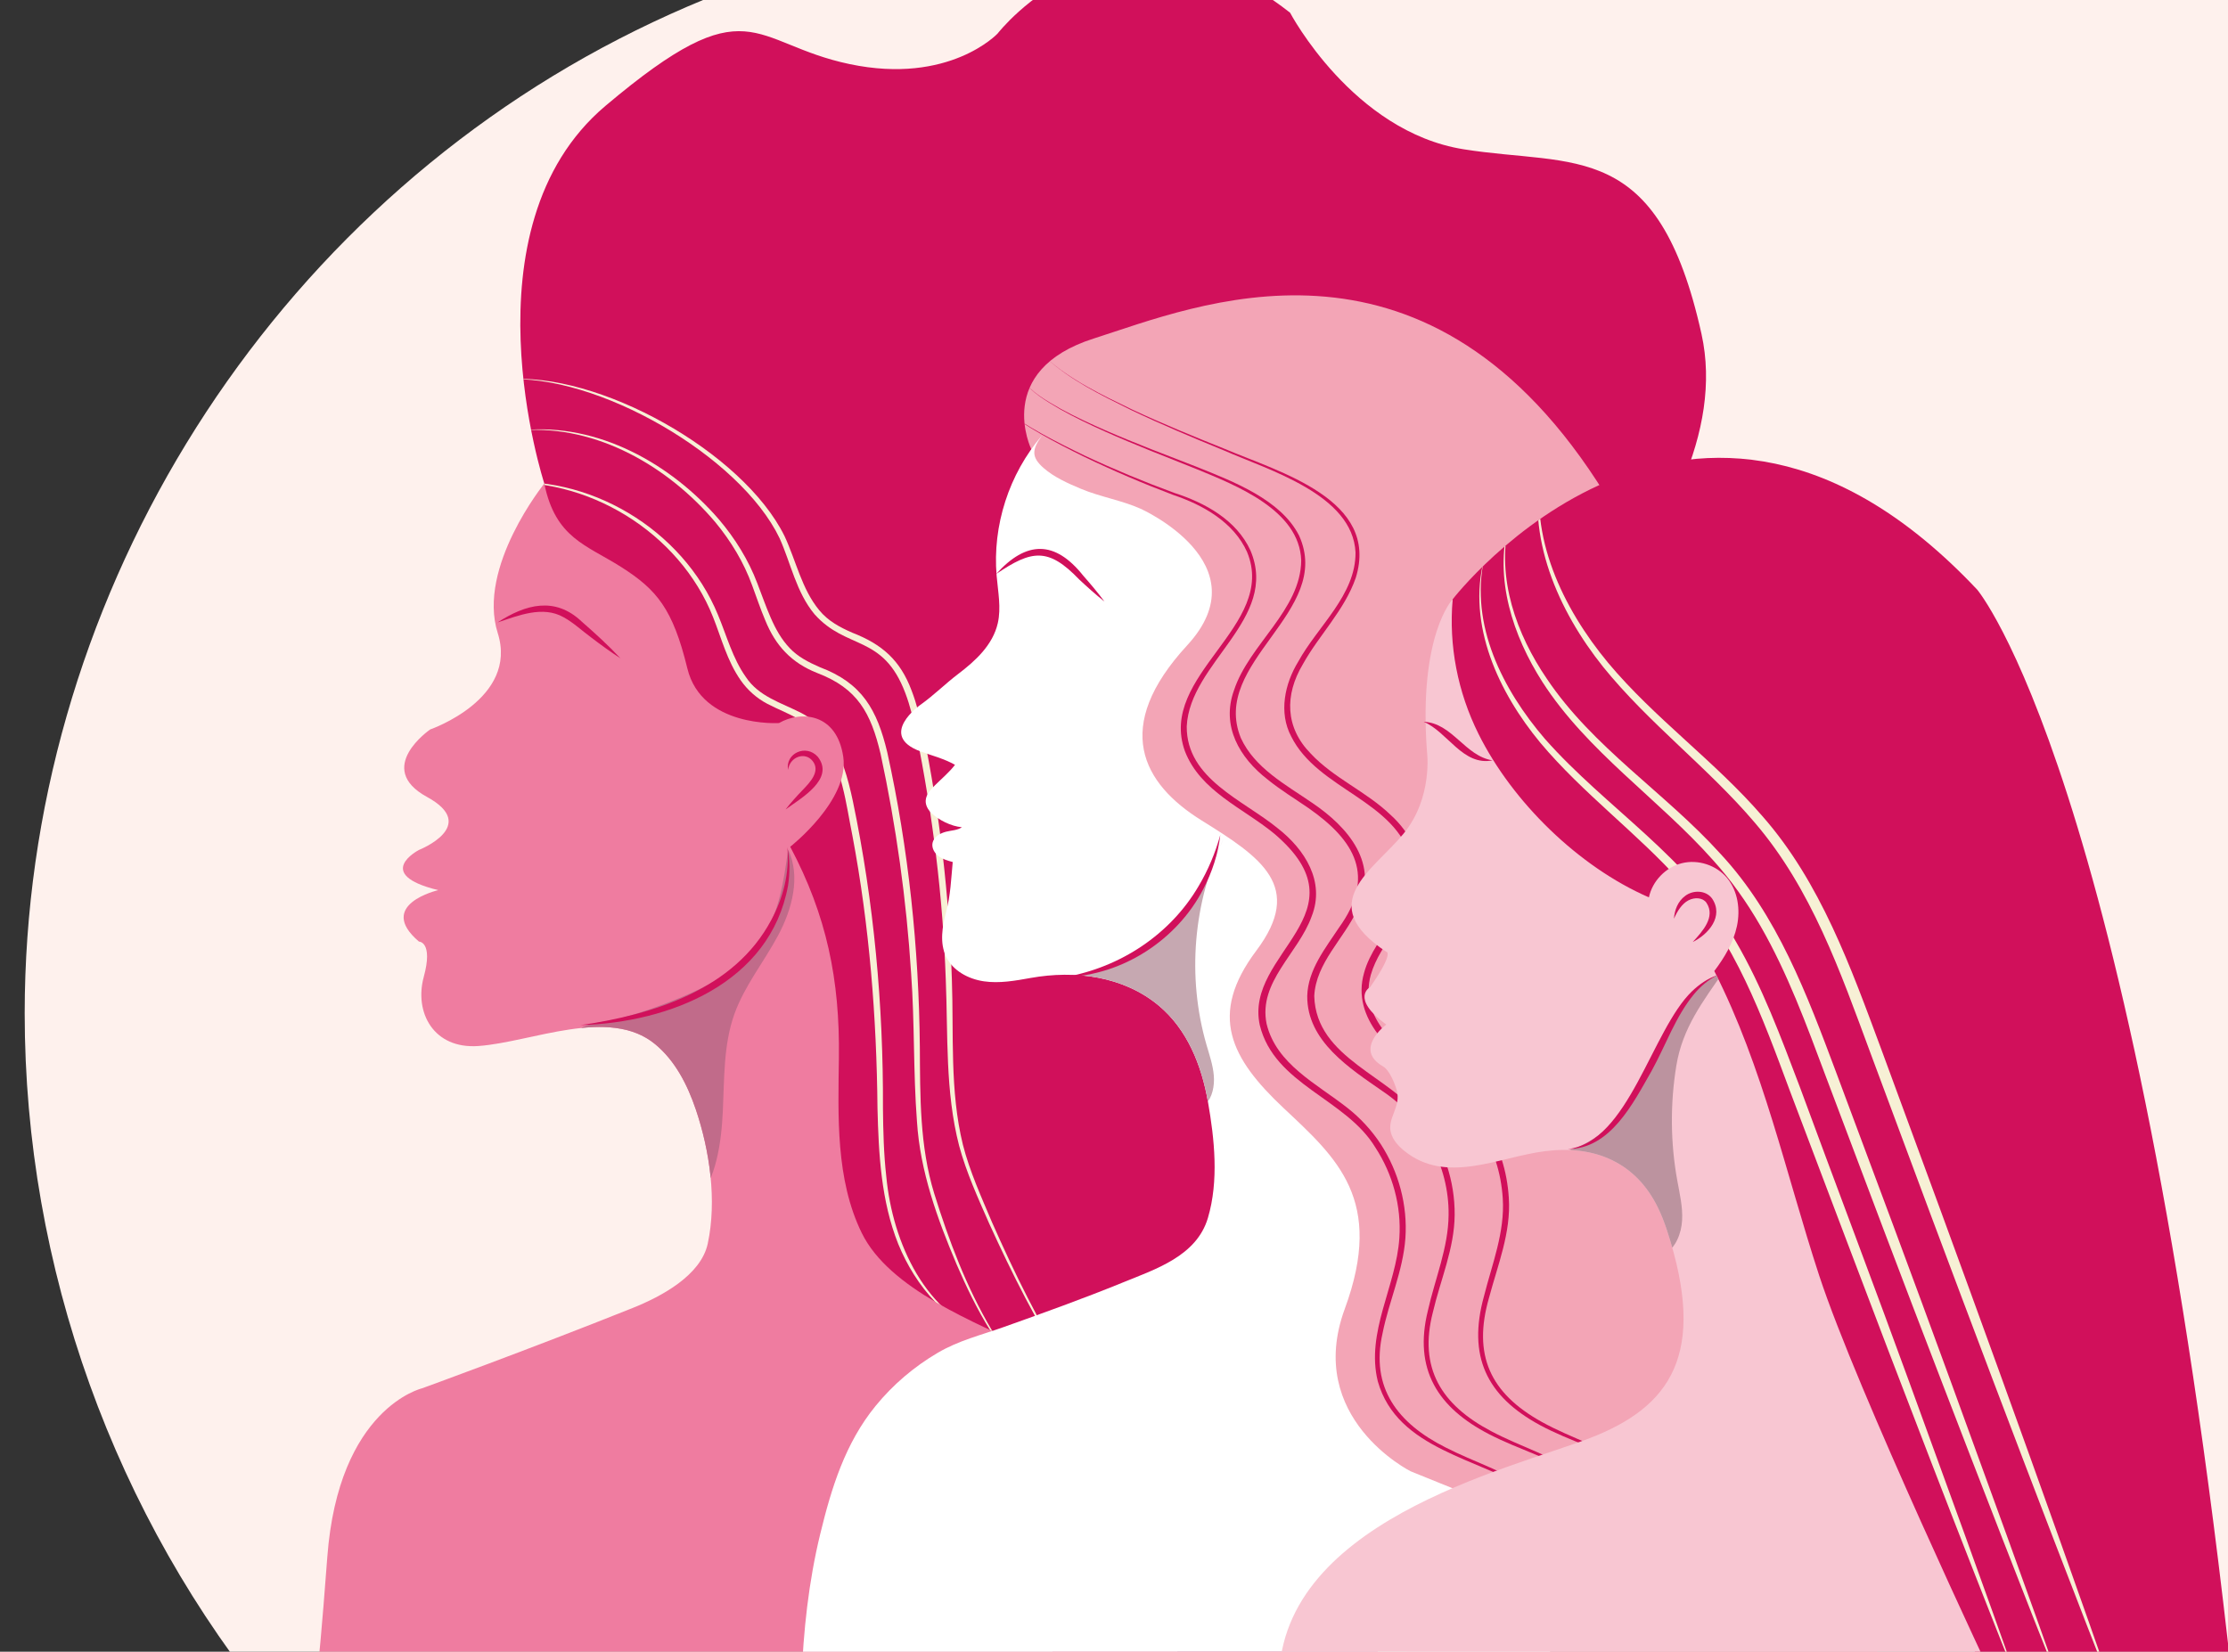
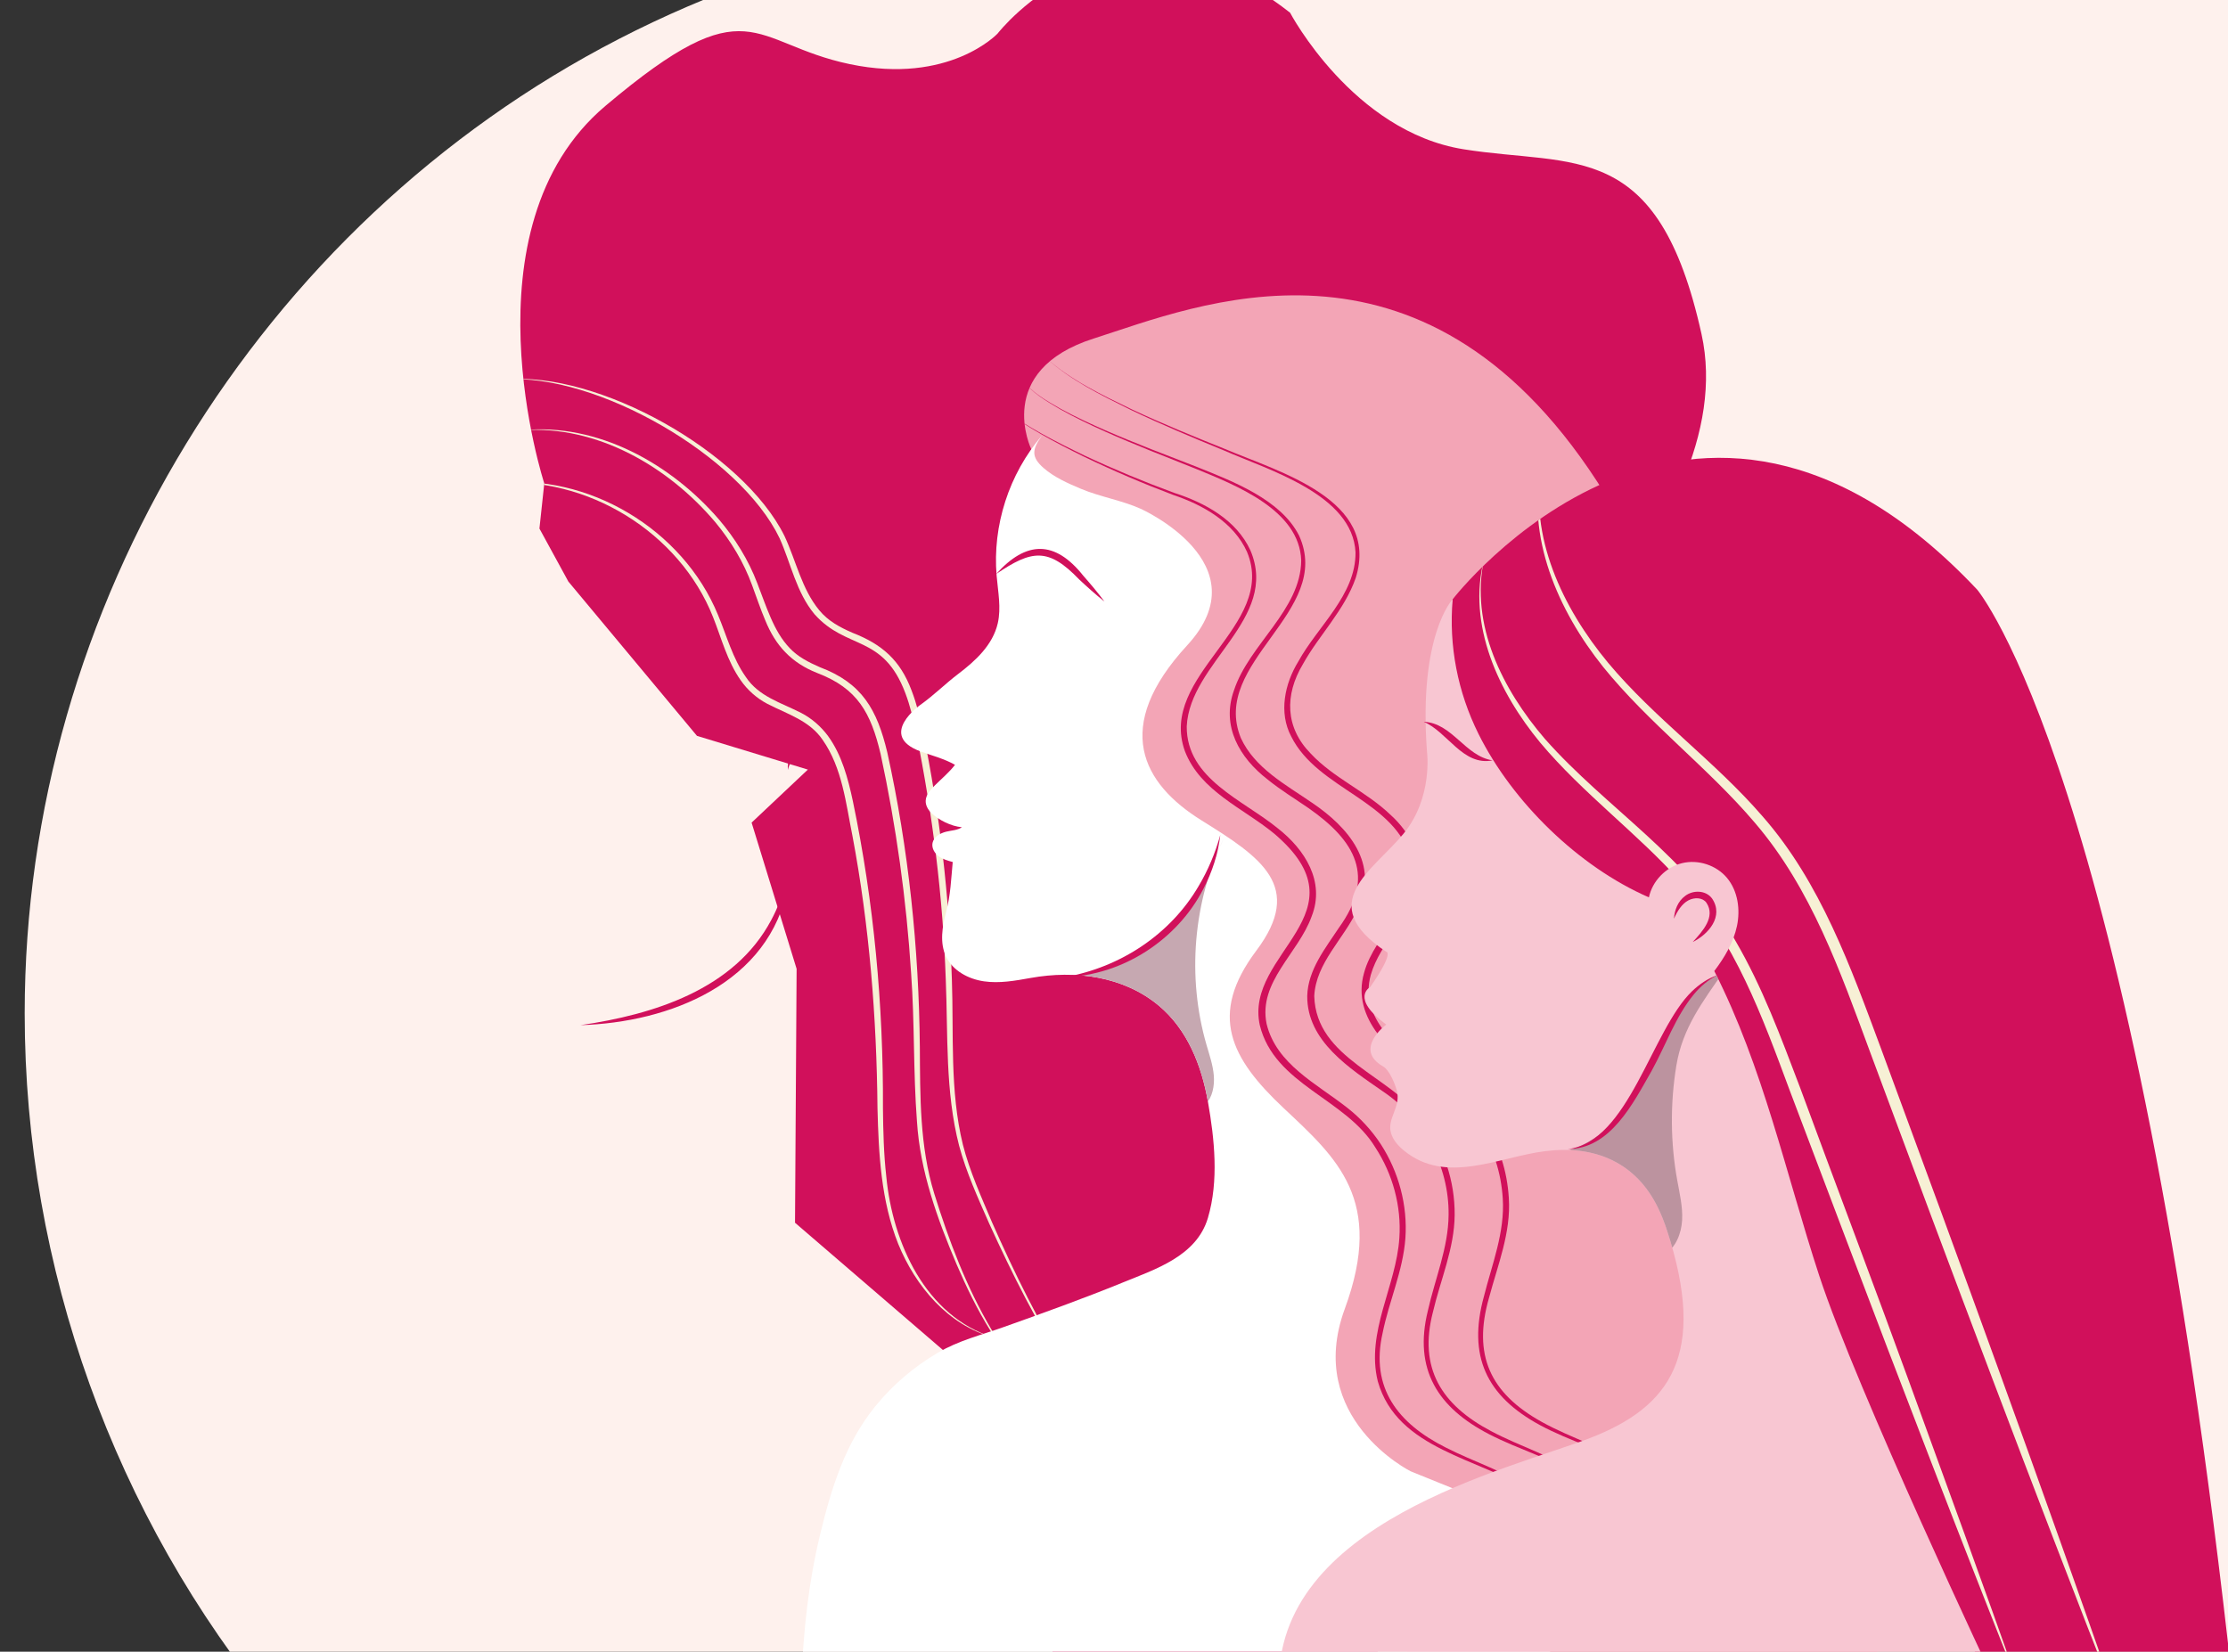
<svg xmlns="http://www.w3.org/2000/svg" id="Capa_2" data-name="Capa 2" viewBox="0 0 628.09 465.7">
  <rect x="0" y="0" width="628.09" height="465.7" fill="#333333" stroke="none" />
  <defs>
    <style>      .cls-1 {        clip-path: url(#clippath-4);      }      .cls-1, .cls-2, .cls-3, .cls-4, .cls-5, .cls-6, .cls-7, .cls-8 {        fill: none;      }      .cls-9 {        fill: #fef1ed;      }      .cls-2 {        clip-path: url(#clippath-2);      }      .cls-10 {        fill: #fff;      }      .cls-3 {        clip-path: url(#clippath-6);      }      .cls-11 {        fill: #bc939f;      }      .cls-12 {        fill: #f7f0d5;      }      .cls-13 {        fill: #f8c6d2;      }      .cls-4 {        clip-path: url(#clippath-5);      }      .cls-14 {        fill: #f3a5b6;      }      .cls-15 {        fill: #d1105b;      }      .cls-5 {        clip-path: url(#clippath-3);      }      .cls-16 {        fill: #ef7ca0;      }      .cls-7 {        clip-path: url(#clippath);      }      .cls-8 {        clip-path: url(#clippath-1);      }      .cls-17 {        fill: #c16b8a;      }      .cls-18 {        fill: #c6a8b1;      }    </style>
    <clipPath id="clippath">
      <rect class="cls-6" width="628.09" height="465.7" />
    </clipPath>
    <clipPath id="clippath-1">
      <path class="cls-15" d="m153.45,136.34s-23.56-72.04,17.22-106.48c40.78-34.44,40.78-17.67,68.87-11.78,28.09,5.89,41.68-8.61,41.68-8.61,0,0,33.98-43.95,82.46-5.89,0,0,17.67,33.53,48.93,38.51s54.82-3.17,67.06,52.11c12.23,55.28-67.51,118.26-68.42,119.62s-2.72,149.07-2.72,149.07l-16.31,49.84-4.53,62.53-91.98.45,6.34-63.89-77.93-67.06.45-71.59-12.69-41.23,15.86-14.95-31.26-9.51-36.25-43.5-8.16-14.95,1.36-12.69Z" />
    </clipPath>
    <clipPath id="clippath-2">
      <path class="cls-16" d="m153.45,136.34s-19.03,23.56-13.14,42.14-19.03,27.19-19.03,27.19c0,0-15.86,10.87-.91,19.03,14.95,8.16-2.27,14.95-2.27,14.95,0,0-13.14,6.8,5.44,11.33,0,0-17.67,4.08-5.44,14.5,0,0,4.08,0,1.36,9.97-2.72,9.97,2.72,20.39,15.41,19.48,15-1.07,36.91-11.2,49.84-.5,5.64,4.66,9.1,11.47,11.45,18.41,3.93,11.6,5.96,25.67,3.36,37.8-1.93,9.02-13.22,14.97-21.16,18.15-29.45,11.78-59.36,22.65-59.36,22.65,0,0-23.56,5.44-26.73,47.57-3.17,42.14-3.62,36.7-3.62,36.7h244.22c-.79,0-4.58-73.05-4.93-78.79-12.71-5.27-25.42-10.56-37.73-16.72-15.05-7.3-39.46-16.57-47.28-32.56-7.39-15.12-6.65-33-6.44-49.37.29-21.98-3.43-40.14-13.72-59.52,0,0,16.76-13.14,14.95-25.37-1.81-12.23-11.78-13.14-18.12-9.51,0,0-21.75,1.36-25.83-15.41s-8.61-22.2-18.58-28.54c-9.97-6.34-18.58-8.16-21.75-23.56Z" />
    </clipPath>
    <clipPath id="clippath-3">
      <path class="cls-14" d="m290.74,126.68s-10.87-22.2,17.67-31.26c28.54-9.06,91.98-36.25,141.82,40.33,49.84,76.57,80.2,339.82,80.2,339.82h-128.68l-35.79-68.42,4.98-61.62-25.37-48.03-14.5-33.53,16.76-15.86s-29.45,20.84-29-24.92l.45-45.76,3.17-19.03-35.34-17.22,3.62-14.5Z" />
    </clipPath>
    <clipPath id="clippath-4">
      <path class="cls-10" d="m293.68,122.89s.02-.03.03-.05c-9.26,10.78-13.97,25.36-12.75,39.53.38,4.46,1.32,9,.32,13.36-1.41,6.15-6.31,10.61-11.14,14.28-3.65,2.77-6.9,6.05-10.66,8.71,0,0-12.23,8.61,0,13.14,3.17,1.17,6.8,2.09,9.74,3.79-1.57,2.06-3.8,3.93-5.68,5.8-1.21,1.21-2.5,2.59-2.58,4.3-.06,1.26.6,2.48,1.5,3.37,2.15,2.12,5.68,3.86,8.69,4.12-1.15.87-3.01.9-4.46,1.27-1.68.43-3.45,1.45-3.8,3.15-.29,1.42.54,2.88,1.7,3.74s2.59,1.27,3.99,1.65c-.47,4.89-.58,9.21-1.86,14.07-1.09,4.15-1.86,8.72-.02,12.59,1.9,4,6.29,6.34,10.67,6.98s8.83-.17,13.18-.95c12.45-2.24,26.1-.55,36.08,7.77,8.12,6.77,12.1,16.91,13.89,27.09,1.86,10.57,3.1,22.35,0,32.8-3.19,10.78-14.79,14.45-24.1,18.25-11.03,4.5-22.25,8.53-33.47,12.52-6.43,2.29-12.63,3.76-18.61,7.27-6.66,3.91-12.64,9-17.52,14.99-8.59,10.53-12.45,23.17-15.59,36.09-3.28,13.49-4.77,27.38-5.28,41.23h211.14l-.45-34.44-.91-9.06-38.06-15.41s-29.9-14.95-18.58-45.76c11.33-30.81-2.27-42.59-17.22-56.64s-21.3-26.28-7.7-44.4,1.36-26.28-15.41-36.7c-16.76-10.42-25.37-26.28-4.08-49.39,21.29-23.1-13.13-38.51-13.14-38.51-5.3-2.37-11.39-3.34-16.8-5.61-3.65-1.53-7.54-3.25-10.54-5.87-3.61-3.16-3.2-5.31-.52-9.06Z" />
    </clipPath>
    <clipPath id="clippath-5">
      <path class="cls-15" d="m409.52,168.97s67.66-87.9,147.86-2.72c0,0,43.95,51.65,72.04,309.01l-67.06-.91-54.37-84.28-35.79-110.55s-39.87-36.25-42.14-39.42-22.2-25.83-22.2-27.19-1.81-31.72-1.81-31.72l3.47-12.23Z" />
    </clipPath>
    <clipPath id="clippath-6">
      <path class="cls-13" d="m409.52,168.97s-9.67,9.97-7.25,42.89c0,0,1.81,12.99-6.65,23.26-8.46,10.27-25.37,19.63-4.83,33.23,0,0,2.42,0-4.53,9.97,0,0-5.74,3.02,4.53,10.57,0,0-9.36,6.95-.91,11.78,1.82,1.04,3.36,4.9,3.87,6.74,1.32,4.72-2.85,7.93-1.6,12.11.59,1.99,2.06,3.61,3.68,4.93,11.91,9.7,26.64,1.77,39.81.12,13.83-1.74,25.54,3.09,31.8,16.05.98,2.03,1.79,4.13,2.49,6.27,11.48,35.04.91,49.84-21.75,58.6-22.65,8.76-89.11,23.86-87.6,70.08l201.78-1.21s-38.97-82.46-49.54-114.78c-9.42-28.8-15.74-58.62-29.55-85.79,2.88-3.81,5.4-8.01,6.39-12.68.99-4.67.26-9.88-2.78-13.55-3.01-3.62-8.16-5.31-12.73-4.18-4.57,1.13-8.34,5.03-9.31,9.64-19.86-8.65-38.5-26.91-48.04-46.09-5.85-11.76-8.43-24.86-7.28-37.96Z" />
    </clipPath>
  </defs>
  <g id="Capa_5" data-name="Capa 5">
    <g class="cls-7">
      <path class="cls-9" d="m667.94,287.93c-2.71,53.45-7.31,106.81-13.79,159.94-2.54,20.81-5.46,41.92-14.02,61.06-17.79,39.76-58.11,65.79-100.19,77.03-42.08,11.23-86.37,9.76-129.91,8.21-20.79-.74-41.58-1.48-62.38-2.22-16.48-.59-31.81,2.41-47.84,2.31-28.61-.17-58.49-7.3-85.37-16.64-53.18-18.48-100.83-51.73-136.71-95.1C32.15,427.42,6.96,357.22,6.96,285.72c0-114.66,65.63-222.2,167.54-274.75,25.32-13.06,52.45-22.56,80.38-28.16,31.92-6.39,61.36-3.24,93.36-4.14,78.76-2.22,159.59-21.11,237.37-.36,2.3.61,4.59,1.26,6.87,1.94,20.26,6.05,40.37,15.4,53.97,31.6,19.69,23.46,22.2,56.46,23.2,87.07,2.06,62.99,1.48,126.07-1.71,189.01Z" />
      <g>
        <g>
          <g>
            <path class="cls-15" d="m153.45,136.34s-23.56-72.04,17.22-106.48c40.78-34.44,40.78-17.67,68.87-11.78,28.09,5.89,41.68-8.61,41.68-8.61,0,0,33.98-43.95,82.46-5.89,0,0,17.67,33.53,48.93,38.51s54.82-3.17,67.06,52.11c12.23,55.28-67.51,118.26-68.42,119.62s-2.72,149.07-2.72,149.07l-16.31,49.84-4.53,62.53-91.98.45,6.34-63.89-77.93-67.06.45-71.59-12.69-41.23,15.86-14.95-31.26-9.51-36.25-43.5-8.16-14.95,1.36-12.69Z" />
            <g class="cls-8">
              <path class="cls-12" d="m139.78,136.24c25.92-3.04,52.73,12.97,62.64,37.17,2.45,5.88,4.12,12.22,7.8,17.42,3.64,5.56,9.95,7.28,15.65,10.19,2.96,1.53,5.59,3.83,7.57,6.52,3.9,5.4,5.61,11.93,6.98,18.31,5.94,28.46,8.62,57.61,8.49,86.64.07,6.44.22,12.87.94,19.24,1.77,18.65,11,39.32,30.14,45.36-12.75-3.44-21.92-14.47-26.77-26.34-4.84-12.12-5.53-25.36-5.85-38.24-.24-25.75-2.29-51.47-7.05-76.79-1.86-9.22-2.89-19.21-8.39-27.08-3.7-5.49-9.96-7.27-15.64-10.21-2.94-1.54-5.57-3.87-7.47-6.6-3.86-5.51-5.45-11.94-7.81-17.85-9.45-23.9-35.56-39.92-61.22-37.74h0Z" />
              <path class="cls-12" d="m147.38,121.3c21.13-2.09,41.75,9.47,55.27,25.13,4.55,5.35,8.34,11.43,10.84,18.03,1.27,3.27,2.4,6.56,3.78,9.71,1.37,3.14,3.03,6.15,5.35,8.56,2.28,2.45,5.31,3.99,8.48,5.38,11.96,4.49,16.15,12.01,19.02,23.98,6.03,27.3,8.92,55.23,9.19,83.17.09,13.85-.06,27.93,4.06,41.28,4.12,13.25,9.07,26.39,16.15,38.37,3.65,5.72,7.71,12.15,14.41,14.5-6.76-2.21-11.02-8.61-14.76-14.28-3.7-5.93-6.74-12.24-9.5-18.65-5.44-12.85-10.28-26.23-11.17-40.26-1.07-13.93-.63-27.86-1.65-41.78-1.32-20.79-4.22-41.54-8.61-61.89-2.72-11.44-6.41-18.44-17.88-22.8-7.28-2.88-11.75-7.72-14.65-14.9-1.39-3.25-2.46-6.58-3.68-9.82-2.35-6.48-5.96-12.44-10.36-17.77-13.22-15.65-33.3-27.4-54.3-25.94h0Z" />
              <path class="cls-12" d="m142.28,107c26.23-2.51,67.15,20.43,78.87,44.12,3.28,7.01,4.85,14.97,9.82,20.96,2.44,2.99,5.78,4.78,9.29,6.31,8.41,3.27,13.52,7.75,16.72,16.3,1.44,3.73,2.38,7.6,3.18,11.45,4.77,23.04,7.42,46.51,8.18,70.02.55,15.57-.62,31.37,3.11,46.61,1.92,7.53,5.19,14.71,8.21,21.87,6.32,14.29,13.2,28.39,21.55,41.61,2.11,3.29,4.32,6.52,6.8,9.54,2.51,2.92,5.16,6.09,8.9,7.39-3.76-1.24-6.48-4.41-9.04-7.28-2.53-3-4.8-6.19-6.95-9.47-8.52-13.16-15.57-27.2-22.06-41.45-3.15-7.19-6.44-14.34-8.48-21.95-3.95-15.29-3.12-31.22-3.76-46.82-.81-23.41-3.72-46.73-8.38-69.68-.77-3.81-1.68-7.58-3.04-11.16-6.28-16.59-16.51-12.01-25.57-22.17-5.17-6.22-6.66-14.32-9.85-21.43-11.19-23.32-51.79-46.64-77.51-44.76h0Z" />
            </g>
          </g>
          <g>
-             <path class="cls-16" d="m153.45,136.34s-19.03,23.56-13.14,42.14-19.03,27.19-19.03,27.19c0,0-15.86,10.87-.91,19.03,14.95,8.16-2.27,14.95-2.27,14.95,0,0-13.14,6.8,5.44,11.33,0,0-17.67,4.08-5.44,14.5,0,0,4.08,0,1.36,9.97-2.72,9.97,2.72,20.39,15.41,19.48,15-1.07,36.91-11.2,49.84-.5,5.64,4.66,9.1,11.47,11.45,18.41,3.93,11.6,5.96,25.67,3.36,37.8-1.93,9.02-13.22,14.97-21.16,18.15-29.45,11.78-59.36,22.65-59.36,22.65,0,0-23.56,5.44-26.73,47.57-3.17,42.14-3.62,36.7-3.62,36.7h244.22c-.79,0-4.58-73.05-4.93-78.79-12.71-5.27-25.42-10.56-37.73-16.72-15.05-7.3-39.46-16.57-47.28-32.56-7.39-15.12-6.65-33-6.44-49.37.29-21.98-3.43-40.14-13.72-59.52,0,0,16.76-13.14,14.95-25.37-1.81-12.23-11.78-13.14-18.12-9.51,0,0-21.75,1.36-25.83-15.41s-8.61-22.2-18.58-28.54c-9.97-6.34-18.58-8.16-21.75-23.56Z" />
            <g class="cls-2">
-               <path class="cls-17" d="m191.58,281.39c8.95-3.71,17.89-8.64,23.23-16.72,4.86-7.35,6.17-16.42,7.36-25.15,3.62,7.65,1.15,16.84-2.85,24.3-4,7.46-9.47,14.19-12.31,22.16-3.08,8.68-2.8,18.12-3.24,27.32s-1.83,18.88-7.54,26.1c-3.88,4.9-10.66,8.38-16.4,5.89-4.26-1.85-6.7-6.47-7.55-11.03-.84-4.56-.41-9.26-.66-13.89-.27-5.04-1.38-10.03-3.22-14.73-1.24-3.16-7.11-9.93-6.55-13.3.67-4.05,9.09-4.11,12.52-5.05,5.85-1.61,11.61-3.58,17.21-5.91Z" />
-             </g>
+               </g>
          </g>
        </g>
        <g>
          <g>
            <path class="cls-14" d="m290.74,126.68s-10.87-22.2,17.67-31.26c28.54-9.06,91.98-36.25,141.82,40.33,49.84,76.57,80.2,339.82,80.2,339.82h-128.68l-35.79-68.42,4.98-61.62-25.37-48.03-14.5-33.53,16.76-15.86s-29.45,20.84-29-24.92l.45-45.76,3.17-19.03-35.34-17.22,3.62-14.5Z" />
            <g class="cls-5">
              <path class="cls-15" d="m282.06,114.79c7.26,5.56,15.48,9.69,23.68,13.65,8.26,3.87,16.7,7.38,25.26,10.52,8.65,2.79,17.56,7.6,21.52,16.26,8.15,19.32-17.16,31.58-17.97,49.62-.08,14.79,15.94,20.72,25.73,28.76,7.54,5.9,13.37,14.97,9.49,24.76-3.71,10.42-15.11,18.44-12.71,30.3,2.75,11.43,14.14,16.9,22.73,23.67,3.66,2.85,6.88,6.35,9.44,10.24,5.08,7.83,7.62,17.27,6.96,26.59-.69,9.26-4.63,17.75-6.42,26.7-3.52,15.48,4.33,25.5,17.76,32.26,8.06,4.13,16.98,6.82,24.59,12.07,7.39,5.07,13.7,13.78,12.17,23.12,1.29-9.3-5.1-17.76-12.48-22.66-14.61-9.58-37.9-11.74-43.4-31.19-3.41-13.87,5.22-26.85,6.08-40.43.61-8.93-1.87-18-6.76-25.48-8.33-13.82-28.43-17.66-32.58-34.48-4.49-20.44,30.53-31.6,3.99-54.08-8.73-7.17-20.74-11.9-25.1-23.18-7.75-21.48,26.15-35.31,17.52-56.17-3.73-8.35-12.39-13.26-20.77-16.07-8.55-3.23-16.96-6.83-25.2-10.8-8.18-4.04-16.34-8.32-23.52-13.98h0Z" />
              <path class="cls-15" d="m288.06,106.87c2.73,3.81,7,6.13,10.99,8.42,4.08,2.23,8.32,4.18,12.58,6.05,8.54,3.72,17.25,7,25.94,10.37,9.99,4.02,23.5,9.14,28.64,19.28,9.82,21.56-25.16,35.69-16.4,57.11,3.9,8.47,12.59,13.1,20.05,18.23,10.29,6.93,19.18,17.33,12.78,30.15-3.8,8.28-11.67,14.95-12.14,24.37.51,17.77,21.81,22.4,30.73,35.11,5.77,7.57,8.93,17.06,8.85,26.58-.06,9.46-4.01,18.33-6.12,27.37-4.12,15.86,2.38,26.21,16.4,33.61,8.15,4.34,17.28,7,25.09,12.27,7.61,5.06,14.18,13.89,12.63,23.43,1.31-9.5-5.34-18.08-12.94-22.96-7.8-5.07-16.92-7.53-25.26-11.83-14.63-7.52-21.42-18.4-17.36-34.84,2.01-9.03,5.78-17.76,5.85-27.06.16-13.82-7.08-27.14-18.53-34.81-9.28-6.47-21.42-14.12-21.32-26.92.19-7.36,5.15-13.48,8.93-19.22,10.46-14.48,4.66-24.5-8.62-33.77-3.78-2.6-7.83-5.06-11.49-8.04-7.92-6.11-13.15-15.07-9.45-25.2,4.26-12.91,18.83-22.6,18.93-36.58-.5-14.13-18.24-21.09-29.46-25.71-8.65-3.45-17.35-6.81-25.86-10.62-4.25-1.91-8.46-3.92-12.53-6.21-3.97-2.35-8.21-4.72-10.91-8.57h0Z" />
              <path class="cls-15" d="m294.7,100.74c7.06,6.42,15.83,10.55,24.33,14.67,8.61,4.03,17.42,7.63,26.25,11.16,15.31,6.52,43.77,14.29,36.92,36.35-3.18,9.17-10.31,16.07-14.91,24.36-5.18,8.68-5,17.85,2.22,25.2,6.5,6.96,15.64,10.67,22.55,17.32,5.43,4.92,9.52,12.4,7.58,19.9-2.24,9.49-10.55,16-13.2,25.16-3.39,12.14,7.87,21.22,16.93,27.26,12.81,8.21,21.04,20.22,21.98,35.69.65,9.69-3.15,18.94-5.58,28.09-4.65,16.13.27,26.92,14.89,35.03,8.24,4.58,17.57,7.25,25.62,12.51,7.82,5.05,14.68,14,13.13,23.74,1.35-9.72-5.58-18.43-13.42-23.29-8.04-5.07-17.37-7.49-25.83-12.05-15.22-8.23-20.44-19.59-15.83-36.31,2.3-9.15,5.93-18.07,5.31-27.62-.96-14.91-8.91-26.36-21.33-34.25-9.69-6.32-21.48-16.3-17.78-29.33,3.02-11.24,15.69-19.26,13.39-31.72-4.36-17.02-26.4-19.89-33.91-34.94-3.59-6.75-1.84-14.9,1.98-21.13,5.47-9.99,16.24-18.76,16.14-30.79-.81-16.31-24.43-23.18-37.02-28.71-8.8-3.61-17.58-7.29-26.17-11.39-8.48-4.21-17.22-8.41-24.23-14.9h0Z" />
            </g>
          </g>
          <g>
            <path class="cls-10" d="m293.68,122.89s.02-.03.03-.05c-9.26,10.78-13.97,25.36-12.75,39.53.38,4.46,1.32,9,.32,13.36-1.41,6.15-6.31,10.61-11.14,14.28-3.65,2.77-6.9,6.05-10.66,8.71,0,0-12.23,8.61,0,13.14,3.17,1.17,6.8,2.09,9.74,3.79-1.57,2.06-3.8,3.93-5.68,5.8-1.21,1.21-2.5,2.59-2.58,4.3-.06,1.26.6,2.48,1.5,3.37,2.15,2.12,5.68,3.86,8.69,4.12-1.15.87-3.01.9-4.46,1.27-1.68.43-3.45,1.45-3.8,3.15-.29,1.42.54,2.88,1.7,3.74s2.59,1.27,3.99,1.65c-.47,4.89-.58,9.21-1.86,14.07-1.09,4.15-1.86,8.72-.02,12.59,1.9,4,6.29,6.34,10.67,6.98s8.83-.17,13.18-.95c12.45-2.24,26.1-.55,36.08,7.77,8.12,6.77,12.1,16.91,13.89,27.09,1.86,10.57,3.1,22.35,0,32.8-3.19,10.78-14.79,14.45-24.1,18.25-11.03,4.5-22.25,8.53-33.47,12.52-6.43,2.29-12.63,3.76-18.61,7.27-6.66,3.91-12.64,9-17.52,14.99-8.59,10.53-12.45,23.17-15.59,36.09-3.28,13.49-4.77,27.38-5.28,41.23h211.14l-.45-34.44-.91-9.06-38.06-15.41s-29.9-14.95-18.58-45.76c11.33-30.81-2.27-42.59-17.22-56.64s-21.3-26.28-7.7-44.4,1.36-26.28-15.41-36.7c-16.76-10.42-25.37-26.28-4.08-49.39,21.29-23.1-13.13-38.51-13.14-38.51-5.3-2.37-11.39-3.34-16.8-5.61-3.65-1.53-7.54-3.25-10.54-5.87-3.61-3.16-3.2-5.31-.52-9.06Z" />
            <g class="cls-1">
              <path class="cls-18" d="m325.9,265.83c9.07-7.69,14.28-18.88,19.21-29.71-8.75,18.02-10.56,39.31-4.97,58.55.82,2.83,1.8,5.64,2.04,8.57s-.37,6.08-2.35,8.25c-2.91,3.18-8.13,3.38-11.94,1.36s-6.41-5.76-8.28-9.65-3.16-8.04-5.2-11.84c-1.88-3.51-4.42-6.65-7.4-9.28-2.29-2.01-7.99-4.06-9.07-6.6,10.4-.72,19.76-2.69,27.97-9.65Z" />
            </g>
          </g>
        </g>
        <g>
          <g>
            <path class="cls-15" d="m409.52,168.97s67.66-87.9,147.86-2.72c0,0,43.95,51.65,72.04,309.01l-67.06-.91-54.37-84.28-35.79-110.55s-39.87-36.25-42.14-39.42-22.2-25.83-22.2-27.19-1.81-31.72-1.81-31.72l3.47-12.23Z" />
            <g class="cls-4">
              <path class="cls-12" d="m418.4,157.55c-4.1,18.6,5.26,36.99,17.12,50.78,17.26,19.56,40.85,33.55,53.71,56.93,7.62,13.05,12.83,27.2,18.12,41.12,9.06,24.6,22.28,59.59,31.11,83.92,8.89,24.47,21.88,59.88,30.35,84.21-15.91-39.96-33.24-84.98-48.44-125.22,0,0-15.84-41.85-15.84-41.85-7.73-20.82-15.43-42.1-30.59-58.68-12.41-13.87-27.71-25.02-39.71-39.34-11.73-14.17-20.72-33.25-15.83-51.87h0Z" />
-               <path class="cls-12" d="m425.3,147.85c-3.41,15.29,2.18,30.96,10.78,43.55,13.04,19.44,33.3,32.06,48.87,49.27,16.1,17.25,24.54,39.98,32.64,61.6,10.84,28.99,21.67,57.99,32.28,87.07,9.22,25.37,22.7,62.14,31.49,87.37-9.85-24.63-24.05-61.31-33.74-86.52-11.14-28.88-22.05-57.85-32.96-86.82-5.42-14.48-10.73-29.02-18.38-42.3-3.81-6.64-8.24-12.88-13.37-18.56-15.37-17.3-35.44-30.55-48.11-50.26-8.29-12.98-13.62-29.07-9.5-44.38h0Z" />
              <path class="cls-12" d="m434.66,130.87c-3.8,20.43,5.89,40.58,18.67,56,13.13,15.72,30.08,27.72,43.48,43.22,16.45,18.7,24.99,42.77,33.5,65.65,22.3,60.38,45.43,123.82,66.63,184.65-23.53-59.99-47.27-123.17-69.66-183.53-8.46-22.85-16.6-46.25-32.61-64.93-13.22-15.55-29.88-27.98-42.75-43.92-12.63-15.81-21.91-36.67-17.26-57.14h0Z" />
            </g>
          </g>
          <g>
            <path class="cls-13" d="m409.52,168.97s-9.67,9.97-7.25,42.89c0,0,1.81,12.99-6.65,23.26-8.46,10.27-25.37,19.63-4.83,33.23,0,0,2.42,0-4.53,9.97,0,0-5.74,3.02,4.53,10.57,0,0-9.36,6.95-.91,11.78,1.82,1.04,3.36,4.9,3.87,6.74,1.32,4.72-2.85,7.93-1.6,12.11.59,1.99,2.06,3.61,3.68,4.93,11.91,9.7,26.64,1.77,39.81.12,13.83-1.74,25.54,3.09,31.8,16.05.98,2.03,1.79,4.13,2.49,6.27,11.48,35.04.91,49.84-21.75,58.6-22.65,8.76-89.11,23.86-87.6,70.08l201.78-1.21s-38.97-82.46-49.54-114.78c-9.42-28.8-15.74-58.62-29.55-85.79,2.88-3.81,5.4-8.01,6.39-12.68.99-4.67.26-9.88-2.78-13.55-3.01-3.62-8.16-5.31-12.73-4.18-4.57,1.13-8.34,5.03-9.31,9.64-19.86-8.65-38.5-26.91-48.04-46.09-5.85-11.76-8.43-24.86-7.28-37.96Z" />
            <g class="cls-3">
              <path class="cls-11" d="m458.01,312.71c.28-.37.55-.75.81-1.13,4.28-6.21,7.02-13.32,10.39-20.06,4.48-8.96,8.12-12.99,16.84-17.81-6.05,8.75-11.73,16.07-13.48,26.78-1.75,10.7-1.67,21.7.27,32.37.67,3.71,1.57,7.43,1.36,11.19s-1.77,7.68-4.96,9.68c-4.71,2.96-10.89.81-15.76-1.89-7.57-4.2-19.48-11.49-23.35-19.64-3.75-7.89,6.18-6.4,10.64-7.46,7.03-1.68,12.96-6.29,17.22-12.01Z" />
            </g>
          </g>
        </g>
      </g>
      <path class="cls-15" d="m471.9,259.02c.17-2.32,1.02-4.86,3.21-6.45,2.2-1.66,5.78-1.61,7.53.76,3.42,5.05-1.08,10.16-5.44,12.27,2.74-3,6.51-7.06,3.86-11.06-1.03-1.48-3.32-1.62-5.12-.66-1.81.97-3.08,2.99-4.03,5.13h0Z" />
      <path class="cls-15" d="m441.94,324c17.22-1.96,23.66-33.5,35.02-44.48,2.04-1.95,4.41-3.63,7.1-4.52-2.48,1.28-4.62,3.06-6.4,5.18-5.34,6.43-8.05,14.52-12.07,21.78-5.2,9.09-11.57,22.01-23.66,22.04h0Z" />
      <path class="cls-15" d="m300.32,275.48c15.49-2.74,29.59-11.99,37.56-25.61,2.67-4.48,4.72-9.34,6.13-14.45-.6,5.28-2.28,10.46-4.77,15.21-7.36,14.33-22.77,24.4-38.92,24.85h0Z" />
      <path class="cls-15" d="m163.56,289.06c20.63-2.98,43.48-10.06,53.87-29.67,3.34-6.19,5.21-13.32,4.53-20.52.75,3.53.73,7.22.2,10.82-5.03,27.52-33.42,38.64-58.59,39.36h0Z" />
      <path class="cls-15" d="m222.16,217.08c-.84-4.63,5.06-7.44,8.4-3.68,4.85,6.28-4.79,11.67-9.1,14.83,1.51-1.95,3.15-3.76,4.84-5.51,2.02-2.1,5.04-5.23,2.83-8.09-2.14-2.82-6.52-1.25-6.97,2.45h0Z" />
-       <path class="cls-15" d="m140.27,175.5c7.89-5.13,16.2-7.39,23.73-.23,3.78,3.31,7.47,6.66,10.91,10.34-2.83-1.82-5.52-3.79-8.17-5.81-2.62-1.91-5.08-4.26-7.9-5.79-5.84-3.28-12.63-.48-18.57,1.49h0Z" />
+       <path class="cls-15" d="m140.27,175.5h0Z" />
      <path class="cls-15" d="m280.82,161.85c8.51-9.46,16.56-9.57,24.55.46,2.07,2.35,4.1,4.75,5.98,7.29-2.48-1.96-4.81-4.06-7.1-6.2-8.74-9.11-13.4-8.36-23.43-1.55h0Z" />
      <path class="cls-15" d="m401.34,203.51c8.05.3,11.65,9.69,19.43,10.88-8.4,1.67-12.64-8.02-19.43-10.88h0Z" />
    </g>
  </g>
</svg>